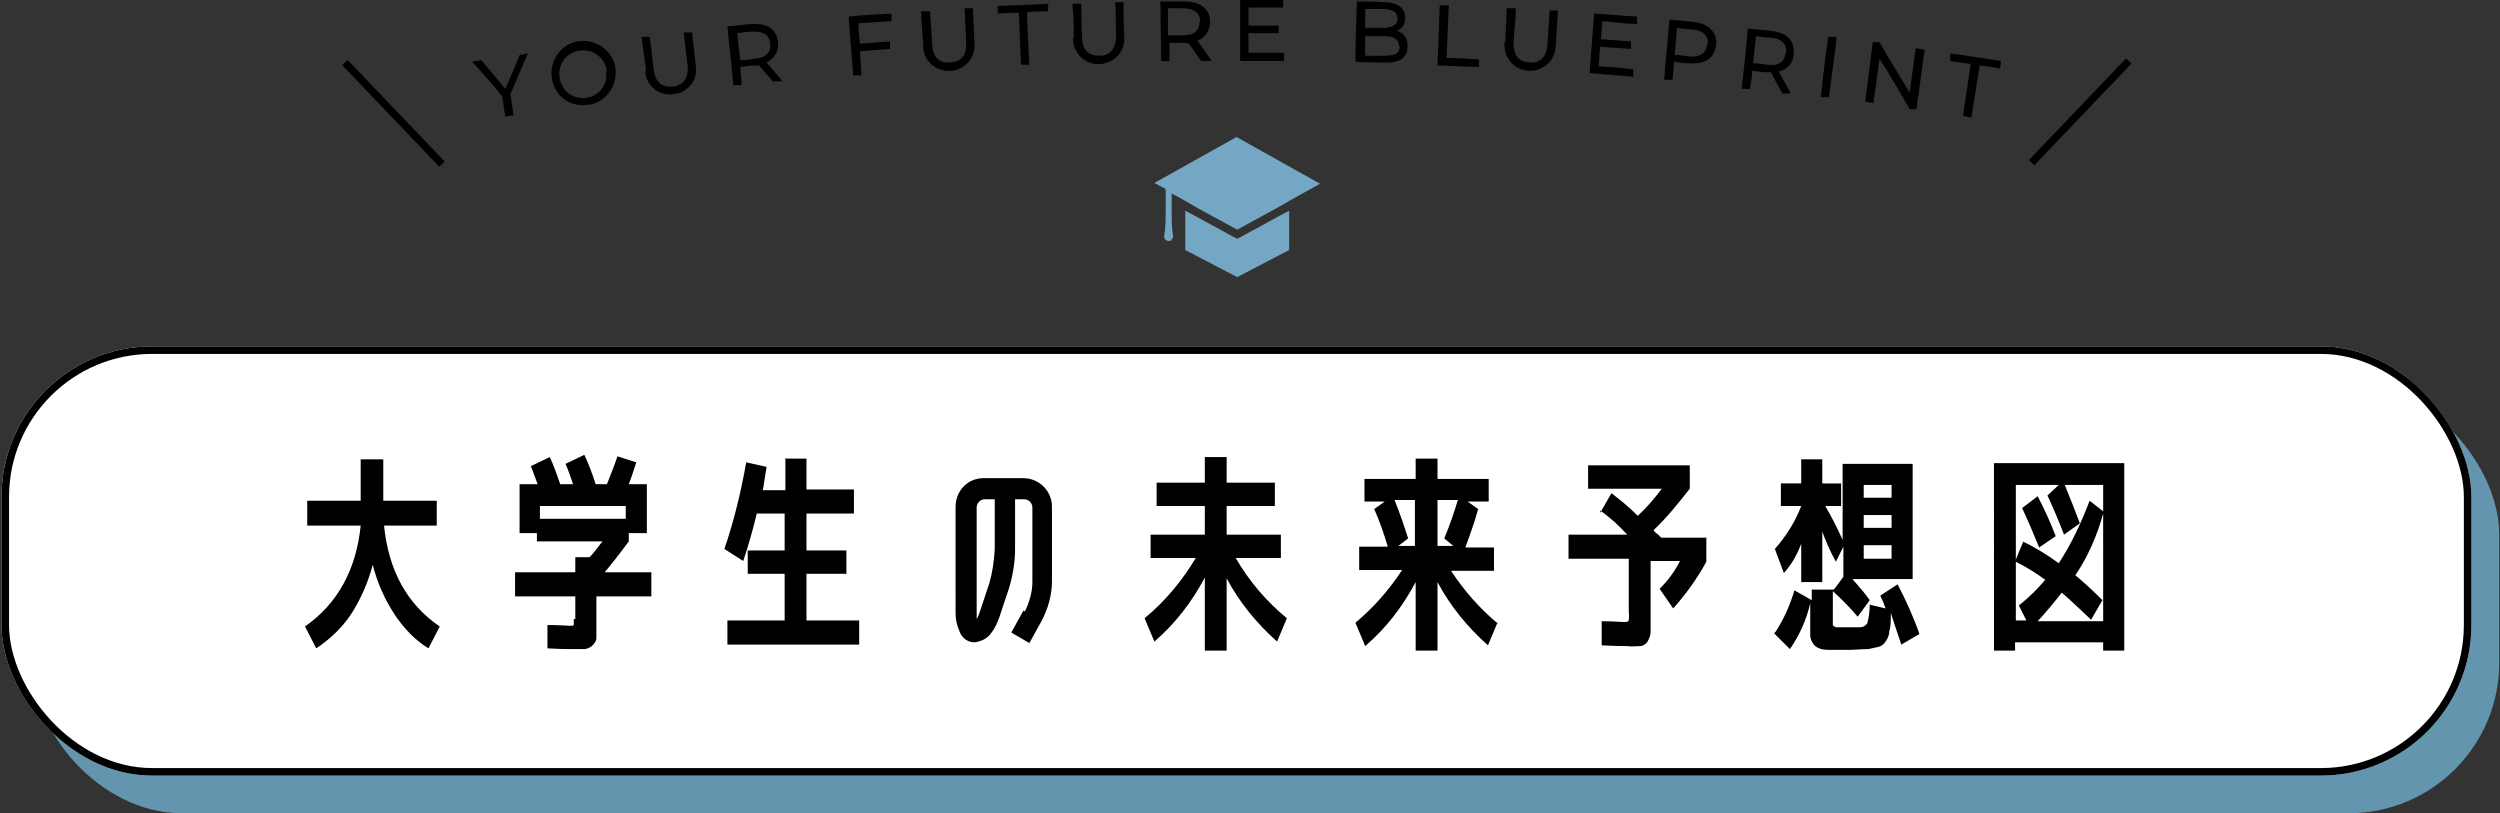
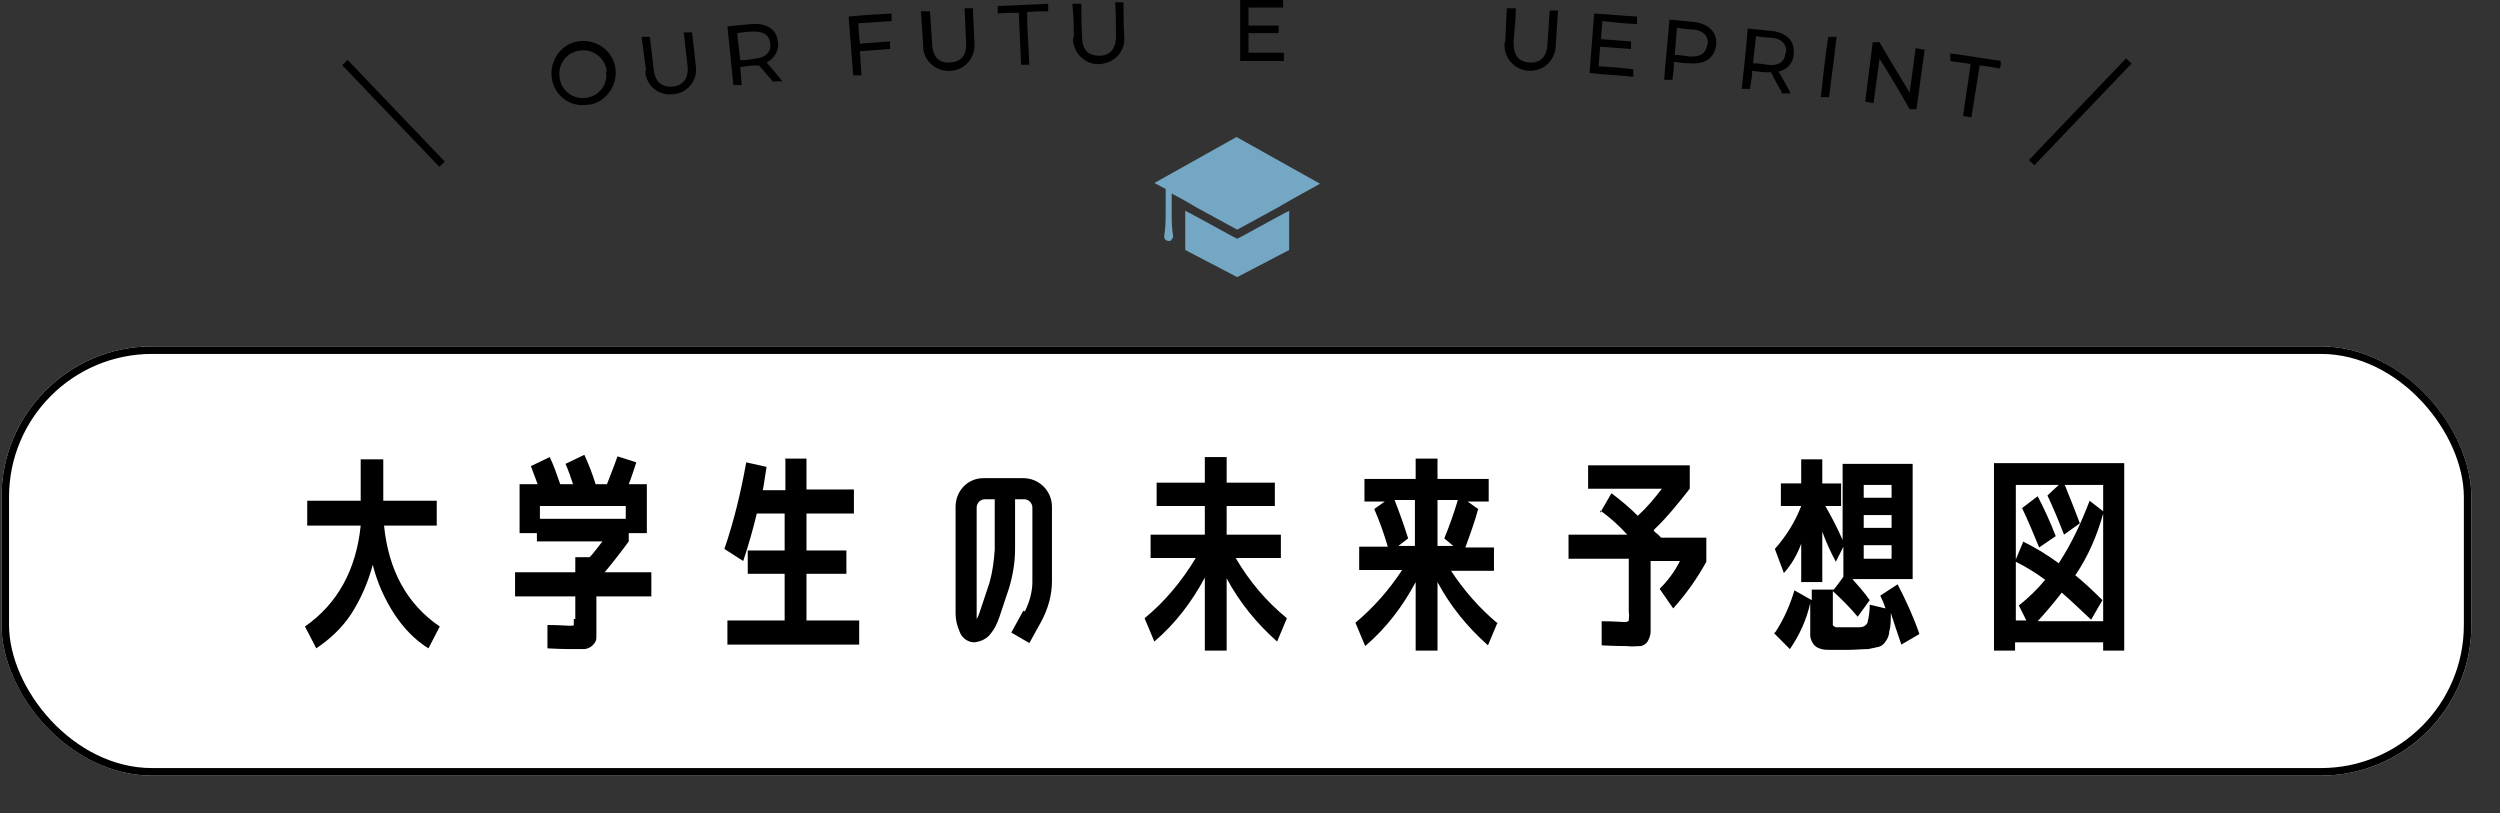
<svg xmlns="http://www.w3.org/2000/svg" viewBox="0 0 332 108">
  <rect x="0" y="0" width="332" height="108" fill="#333333" stroke="none" />
  <defs>
    <clipPath id="clippath">
      <path style="fill:none" d="M62.7 0h203v16h-203z" />
    </clipPath>
    <style>.cls-1{stroke:#000;fill:none}.cls-4{fill:#74a7c3}</style>
  </defs>
  <g id="Layer_1">
    <g id="Group_439">
      <g id="Group_339">
-         <rect id="Rectangle_806" x="4.2" y="51" width="327.7" height="57" rx="20" ry="20" style="fill:#6495af" />
        <g id="Rectangle_807">
          <rect x=".2" y="46" width="328" height="57" rx="20" ry="20" style="fill:#fff" />
          <rect class="cls-1" x=".7" y="46.5" width="327" height="56" rx="19.5" ry="19.5" />
        </g>
        <path id="Path_8454" d="M40.8 69.8v-3.3h7.1V61h3v5.5H58v3.3h-7c.6 5.9 3 10.4 7.4 13.4l-1.5 2.9c-1.8-1.1-3.3-2.7-4.5-4.5-1.3-2-2.3-4.2-2.9-6.6-.6 2.3-1.6 4.6-2.9 6.6-1.2 1.8-2.8 3.3-4.6 4.5l-1.5-2.9c4.3-3 6.8-7.5 7.4-13.4h-7Zm35.6 12.4v-3h-8V76h8v-2h1.9c.5-.5 1-1.2 1.7-2.1h-8.7v-1.1H69v-6.5h2.4l-.9-2.4 2.5-1.2c.5 1 .9 2.2 1.4 3.6h1.7c-.3-.9-.6-1.8-1-2.7l2.5-1.2c.6 1.3 1.1 2.6 1.5 3.9h1.5c.5-1.3 1-2.5 1.4-3.7l2.5.8c-.3.9-.6 1.9-1 2.9h2.4v6.5h-2.4v1.1c-1.1 1.5-2.2 2.9-3.2 4.1h6.2v3.2h-7.3v5.5c0 .4-.2.7-.5 1-.3.3-.6.4-1 .5H76c-.4 0-1.5 0-3.3-.1V83c1.6 0 2.6.1 2.9.1s.6 0 .6-.1v-.8Zm6.7-15H71.7v1.7h11.4v-1.7Zm21.1-6.3h2.9V65h6.3v3.2h-6.3v4.9h5.3v3.1h-5.3v6.2h7v3.2H96.6v-3.2h7.6v-6.2h-4.9v-3.1h4.9v-4.9h-3.7c-.5 2.1-1.1 4.2-1.8 6.3l-2.5-1.6c1.3-3.8 2.2-7.6 2.9-11.5l2.7.6c-.2 1.1-.3 2.1-.5 3.1h3V61Zm31.9 20.3c.6-1.2 1-2.6 1-3.9v-9.9c0-.6-.5-1.1-1.1-1.1h-1.2v6.6c0 1.8-.3 3.5-.8 5.2l-1.3 3.9c-.3.8-.6 1.5-1.1 2.1-.5.7-1.3 1.1-2.2 1.2-.9 0-1.7-.6-2-1.5-.3-.7-.5-1.5-.5-2.3V67.3c0-2.1 1.6-3.8 3.7-3.8h5.3c2.1 0 3.8 1.7 3.8 3.8v9.9c0 1.8-.5 3.6-1.4 5.3l-1.6 2.9-2.4-1.4 1.6-2.9Zm-4-8.3v-6.6h-1.3c-.6 0-1.1.5-1.1 1.1v14.8c.2-.3.3-.6.4-.9l1.3-3.9c.4-1.4.6-2.9.7-4.4Zm21.5-8.8h6.4v-3.4h2.9v3.4h6.4v3.1h-6.4V71h7.2v3.1h-6c1.8 3.1 4.1 5.8 6.8 8l-1.3 3.1c-2.7-2.4-5-5.2-6.7-8.4v9.6H160v-9.7c-1.7 3.2-3.9 6.1-6.7 8.5l-1.3-3.1c2.7-2.2 5-5 6.8-8h-6V71h7.2v-3.8h-6.4v-3.1Zm39.4 8.4-1.2-1c.7-1.7 1.3-3.4 1.8-5.1h-2.7v6.1h2.1Zm-7.8-6.1c.7 1.8 1.3 3.5 1.8 5.1l-1.3 1h2.2v-6.1h-2.7Zm13.7 16.2-1.3 3.1c-2.7-2.4-5-5.2-6.7-8.4v9.1H188v-9.1c-1.7 3.2-3.9 6.1-6.7 8.5l-1.3-3.1c2.4-2 4.5-4.4 6.2-7h-5.7v-3.1h3.8c-.5-1.7-1.1-3.4-1.8-5l1.4-1h-2.7v-3h6.8v-2.7h2.9v2.7h6.8v3h-2.8l1.4 1c-.4 1.5-1 3.2-1.7 5.1h3.8v3.1h-5.7c1.7 2.6 3.8 5 6.2 7Zm13.6-14.5 1.5-2.6c1.2.9 2.4 1.9 3.5 3 1.2-1.1 2.2-2.3 3.2-3.6h-9.8v-3.1h13.5v3.1c-1.5 1.9-3 3.8-4.8 5.5.1.2.3.4.5.5l.5.5h6v3.2c-1.2 2.2-2.7 4.3-4.4 6.2l-1.8-2.6c1.1-1.1 2-2.3 2.7-3.7h-3.9v9.4c0 .5-.2.9-.4 1.3-.2.3-.6.6-1 .6-.6 0-1.1.1-1.7 0-.5 0-1.6 0-3.4-.1v-3.2c1.5 0 2.5.1 2.9.1.4 0 .6 0 .7-.2 0-.4.1-.7 0-1.1v-7.1h-8V71h7.8c-1.1-1.2-2.3-2.3-3.6-3.2Zm35 4.3v1.8h3.7v-1.8h-3.7Zm0-4v1.7h3.7v-1.7h-3.7Zm0-2.3h3.7v-1.7h-3.7v1.7Zm-11.7 17.8c1.1-1.7 1.9-3.5 2.5-5.5l2.3 1.3v-1.4h2.9c0 .1 1.3-1.7 1.3-1.7v-4l-1 2c-.7-1.3-1.3-2.6-1.8-4v6.7h-2.8v-5.1c-.5 1.4-1.3 2.8-2.3 3.9l-1.2-3.2c1.5-1.7 2.7-3.6 3.5-5.7h-2.7v-3h2.7V61h2.8v3.2h2.5v3h-2.1c.7 1.2 1.5 2.7 2.3 4.5V61.6h9.3v15.3h-8c.8.9 1.6 1.8 2.3 2.8l-1.6 2.2c-1-1.2-2.1-2.3-3.3-3.4V83c0 .1.2.2.4.3h3.2c.4 0 .8-.2 1-.6.2-.8.3-1.6.3-2.4l2.1.5c-.2-.6-.4-1.1-.7-1.7l2.3-1.5c1.1 2.1 2.1 4.3 2.9 6.6l-2.4 1.4c-.5-1.5-1-2.9-1.4-4.2 0 1 0 1.8-.2 2.4 0 .5-.2 1-.5 1.4-.2.3-.5.6-.9.7-.5.1-.9.2-1.4.3-.9 0-1.7.1-2.6.1H243c-.5 0-.9 0-1.4-.2-.3-.1-.6-.3-.8-.6-.2-.3-.4-.7-.4-1.1v-4.3c-.5 2.2-1.4 4.2-2.7 6.1l-2.1-2.1Zm31.8 1.4v1.1h-2.8V61.5h17.3v24.9h-2.8v-1.1h-11.7Zm8-8.9c1 .8 2.2 1.9 3.6 3.3l-1.5 2.6c-1.3-1.2-2.5-2.4-3.9-3.6-1 1.3-2.1 2.6-3.2 3.8h8.7V68.2c-.8 2.9-2 5.7-3.7 8.2Zm-7.1-8.9 2.1-1.6c.9 1.7 1.7 3.5 2.4 5.3l-2.2 1.5c-.7-1.7-1.4-3.4-2.3-5.3Zm.1 4.4c1.7.8 3.3 1.8 4.8 2.9 1.7-2.6 3-5.4 4.1-8.3l1.8 1.4v-3.5h-5.1c.6 1.5 1.3 3.2 2 5.1l-2.1 1.5c-.7-1.8-1.4-3.5-2.2-5.2l1.5-1.4h-5.7v9.9l1-2.4Zm-1 10.5h1.5l-1-2c1.3-1 2.5-2.2 3.5-3.4-1.2-.9-2.5-1.7-3.9-2.4v7.8Z" />
        <g id="Group_347">
          <g style="clip-path:url(#clippath)" id="Group_336">
            <g id="Group_117">
-               <path id="Path_7178" d="m67.8 12.6.4 2.7-1.1.2-.4-2.7c-1.3-1.6-2.6-3.1-4-4.6l1.2-.2c1.3 1.5 1.9 2.2 3.2 3.8.8-1.8 1.2-2.7 1.9-4.5l1.1-.2c-.8 1.9-1.6 3.7-2.4 5.6" />
              <path id="Path_7179" d="M73.3 10.5c-.4-2.3 1.1-4.6 3.4-5 2.3-.4 4.6 1.1 5 3.4s-1.1 4.6-3.4 5h-.2c-2.3.4-4.4-1.1-4.8-3.4m7.3-1c-.2-1.7-1.7-3-3.5-2.8s-3 1.7-2.8 3.5 1.7 3 3.5 2.8c1.6-.2 2.9-1.6 2.7-3.3v-.2" />
              <path id="Path_7180" d="m85.8 9.4-.6-4.5h1.1c0-.1.5 4.3.5 4.3.2 1.7 1.1 2.4 2.5 2.3s2.2-1.1 2-2.8l-.5-4.4h1.1c0-.1.5 4.4.5 4.4.3 1.9-1 3.6-2.9 3.8-1.9.3-3.6-1-3.8-2.9v-.2" />
              <path id="Path_7181" d="M102.8 11c-.8-.9-1.2-1.4-2-2.3h-.5c-.8 0-1.2.1-2 .2l.2 2.4h-1.1c0 .1-.8-7.8-.8-7.8 1.3-.1 1.9-.2 3.1-.3 2.1-.2 3.5.7 3.6 2.4.2 1.1-.5 2.2-1.5 2.7.9 1 1.3 1.5 2.1 2.5h-1.2m-.4-5c-.1-1.1-.9-1.7-2.4-1.6-.8 0-1.2.1-2 .2l.4 3.6c.8 0 1.2-.1 1.9-.2 1.5-.1 2.2-.9 2.1-2" />
              <path id="Path_7182" d="M114 3c0 1.1.1 1.7.2 2.8 1.6-.1 2.4-.2 4-.3v1c-1.6.1-2.4.2-4 .3l.2 3.2h-1.1l-.6-7.8c1.9-.2 3.8-.3 5.7-.4v1c-1.8.1-2.7.2-4.5.3" />
              <path id="Path_7183" d="M122.6 6c-.1-1.8-.2-2.7-.3-4.5h1.2c.1 1.7.2 2.6.3 4.4.1 1.8 1 2.5 2.4 2.4s2.2-.9 2.1-2.7c-.1-1.8-.1-2.7-.2-4.5h1.1l.2 4.5c.2 1.9-1.1 3.6-3 3.8s-3.6-1.1-3.8-3V6" />
              <path id="Path_7184" d="M135.3 1.7c-1.1 0-1.7 0-2.8.1v-1c2.2-.1 4.5-.2 6.7-.3v1c-1.1 0-1.7 0-2.8.1 0 2.3.2 4.6.3 7h-1.1l-.3-6.9" />
              <path id="Path_7185" d="M142.6 5c0-1.8 0-2.7-.2-4.5h1.2c0 1.8 0 2.6.1 4.4 0 1.8.9 2.5 2.3 2.5s2.2-.9 2.2-2.6c0-1.8 0-2.7-.1-4.5h1.1c0 1.8 0 2.7.1 4.5.2 1.9-1.2 3.5-3.1 3.7-1.9.2-3.5-1.2-3.7-3.1V5" />
-               <path id="Path_7186" d="M159.5 8.1c-.7-1-1-1.5-1.7-2.4h-2.5v2.4h-1.1l-.1-7.9h3.2c2.1 0 3.4 1 3.4 2.7 0 1.1-.7 2.2-1.7 2.5.8 1.1 1.2 1.6 1.9 2.7h-1.2m-.3-5.2c0-1.1-.8-1.8-2.3-1.8h-2v3.6h2c1.5 0 2.2-.7 2.2-1.8" />
              <path id="Path_7187" d="M170.5 7.1v1h-5.8V0h5.7v1h-4.6v2.4h4v1h-4V7h4.7" />
-               <path id="Path_7188" d="M186.9 6.3c0 1.4-1.1 2.1-3.1 2-1.5 0-2.3 0-3.8-.1 0-2.7.1-5.3.2-8 1.5 0 2.2 0 3.6.1 1.9 0 2.9.9 2.8 2.1 0 .8-.4 1.4-1.1 1.7.9.2 1.5 1.1 1.4 2m-5.6-4.9v2.5h2.4c1.2 0 1.9-.4 1.9-1.2s-.6-1.3-1.8-1.3h-2.4m4.4 5c0-.9-.6-1.4-1.9-1.4h-2.6v2.6h2.6c1.3 0 2-.3 2-1.3" />
-               <path id="Path_7189" d="M191.2.7h1.2c-.1 2.4-.2 4.7-.3 7 1.7 0 2.6.1 4.3.2v1c-1.8 0-3.6-.2-5.5-.2l.3-7.9" />
              <path id="Path_7190" d="m199.9 5.6.2-4.5h1.2c0 1.9-.2 2.7-.3 4.5 0 1.8.7 2.6 2.1 2.7s2.3-.7 2.4-2.4l.3-4.5h1.1l-.3 4.6c0 1.9-1.5 3.4-3.4 3.4s-3.4-1.5-3.4-3.4v-.4" />
              <path id="Path_7191" d="M216.9 9.2v1c-1.9-.2-3.9-.3-5.8-.5.2-2.6.4-5.3.6-7.9 1.9.1 3.8.3 5.7.4v1c-1.9-.1-2.8-.2-4.6-.4l-.2 2.4c1.6.1 2.4.2 4 .3v1c-1.7-.1-2.5-.2-4.1-.3l-.2 2.6c1.9.1 2.8.2 4.6.4" />
              <path id="Path_7192" d="M227.9 6c-.2 1.7-1.5 2.6-3.6 2.4-.8 0-1.2-.1-2-.2 0 1-.1 1.4-.2 2.4H221c.2-2.7.5-5.4.7-8 1.3.1 1.9.2 3.1.3 2.1.2 3.3 1.4 3.1 3.1m-1.1-.1c.1-1.1-.6-1.9-2.1-2-.8 0-1.2-.1-2-.2-.1 1.4-.2 2.1-.3 3.6.8 0 1.2.1 1.9.2 1.5.1 2.3-.4 2.4-1.6" />
              <path id="Path_7193" d="M236.6 12.2c-.6-1-.9-1.6-1.4-2.6h-.5c-.8 0-1.2-.1-2-.2 0 1-.2 1.4-.3 2.4h-1.1c.3-2.8.6-5.4.8-8 1.3.1 1.9.2 3.1.3 2.1.2 3.2 1.4 3 3.1 0 1.1-.9 2.1-2 2.3.6 1.1 1 1.7 1.6 2.9h-1.2m.6-5.4c.1-1.1-.6-1.9-2-2-.8 0-1.2-.1-2-.2l-.4 3.6c.8 0 1.2.1 1.9.2 1.5.2 2.3-.4 2.4-1.5" />
              <path id="Path_7194" d="M242.8 4.9h1.1c-.3 2.8-.7 5.4-1 8h-1.1c.3-2.8.6-5.4 1-8" />
              <path id="Path_7195" d="M255.6 6.6c-.4 2.6-.7 5.3-1.1 7.9h-.9c-1.3-2.3-2.6-4.5-4-6.7l-.8 5.9-1.1-.2 1-7.9h.9c1.3 2.3 2.7 4.5 4 6.7l.8-5.9 1.1.2" />
              <path id="Path_7196" d="M261.7 8.5c-1.1-.2-1.6-.2-2.7-.4v-1c2.4.3 4.6.7 6.8 1l-.2 1c-1.1-.2-1.6-.3-2.7-.4l-1.1 6.9-1.1-.2c.3-2.3.7-4.6 1-6.9" />
            </g>
          </g>
          <g id="_大学の四角い帽子のアイコン素材_1" data-name="大学の四角い帽子のアイコン素材_1">
            <path id="Path_7197" class="cls-4" d="m164.2 18.2-10.9 6.1 1.5.8v2.7c0 1.2 0 2.4-.2 3.6 0 .4.3.6.6.6.2 0 .3 0 .4-.2.1-.1.2-.3.2-.4-.2-1.1-.2-2.2-.2-3.2v-2.5l1.3.7 1.4.8.5.3 5.5 3 5.5-3 .5-.3 1.4-.8 3.6-2-10.9-6.1Z" />
            <path id="Path_7198" class="cls-4" d="m164.9 31.4-.6.3-.6-.3-5.5-3-.8-.4v5.2l6.9 3.6 6.9-3.6V28l-.8.4-5.5 3Z" />
          </g>
          <path id="Line_81" class="cls-1" d="m282.7 8.1-12.9 13.5" />
          <path id="Line_82" class="cls-1" d="m45.8 8.3 12.9 13.5" />
        </g>
      </g>
    </g>
  </g>
</svg>